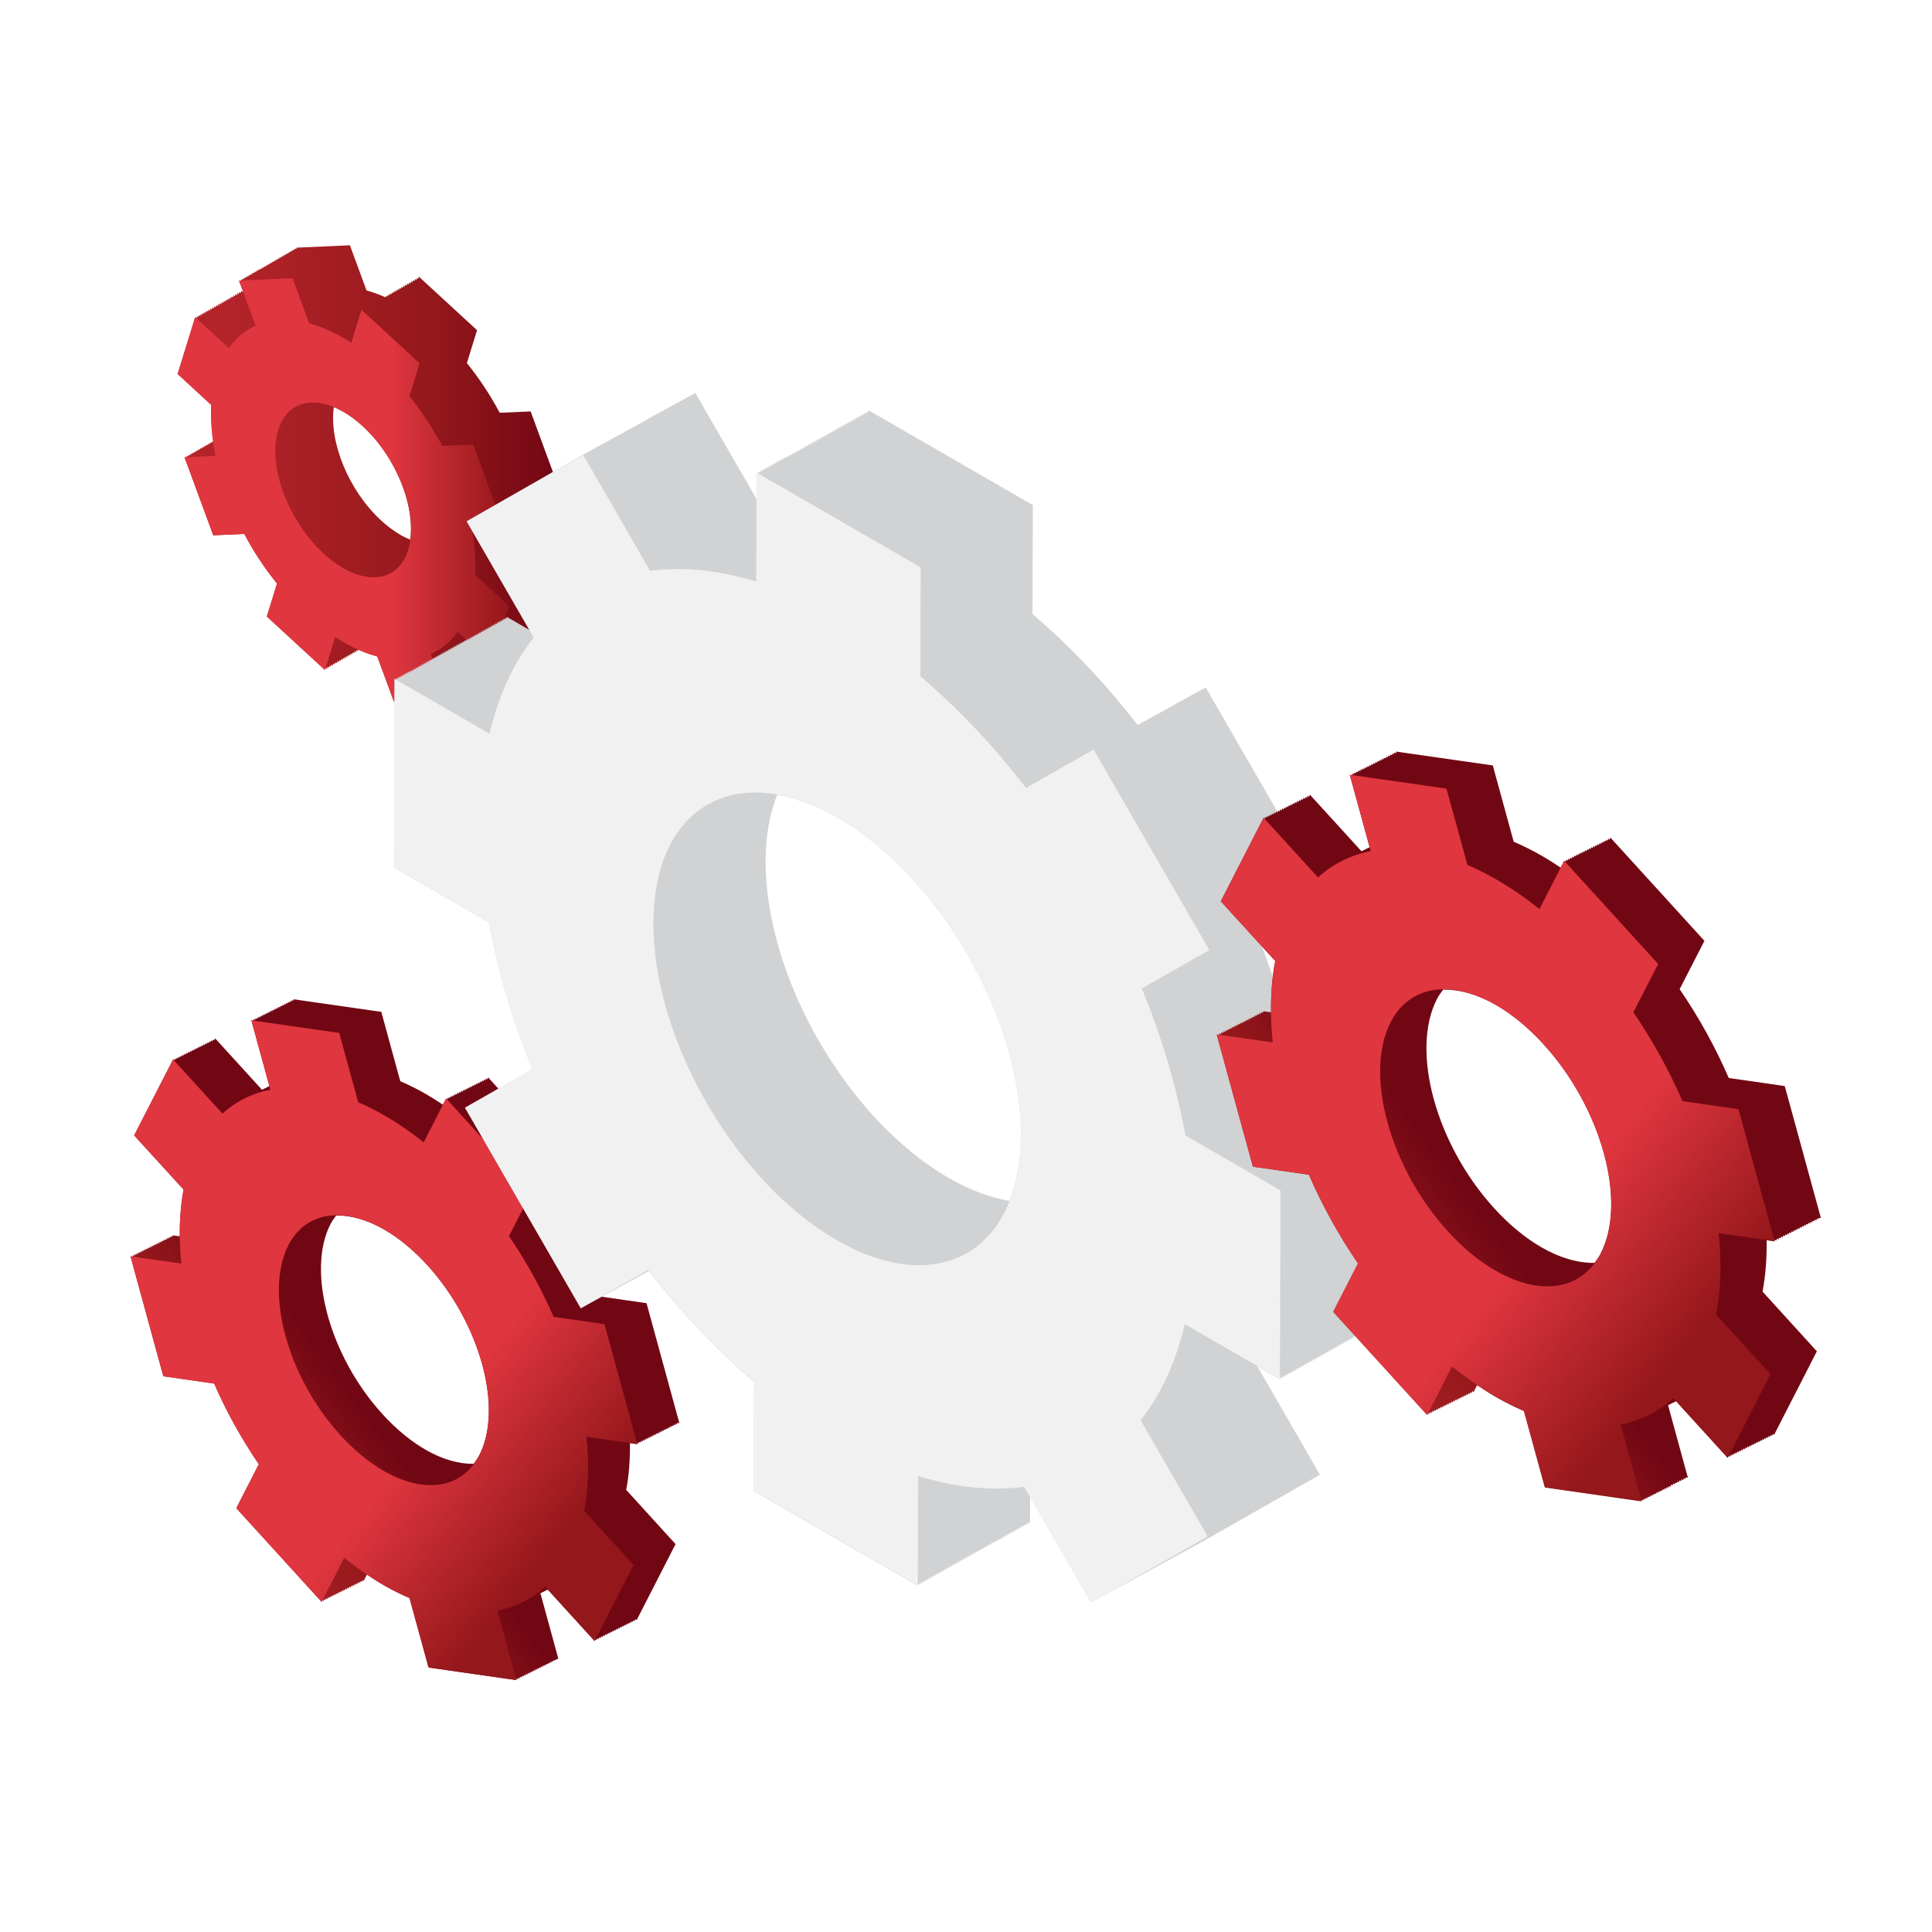
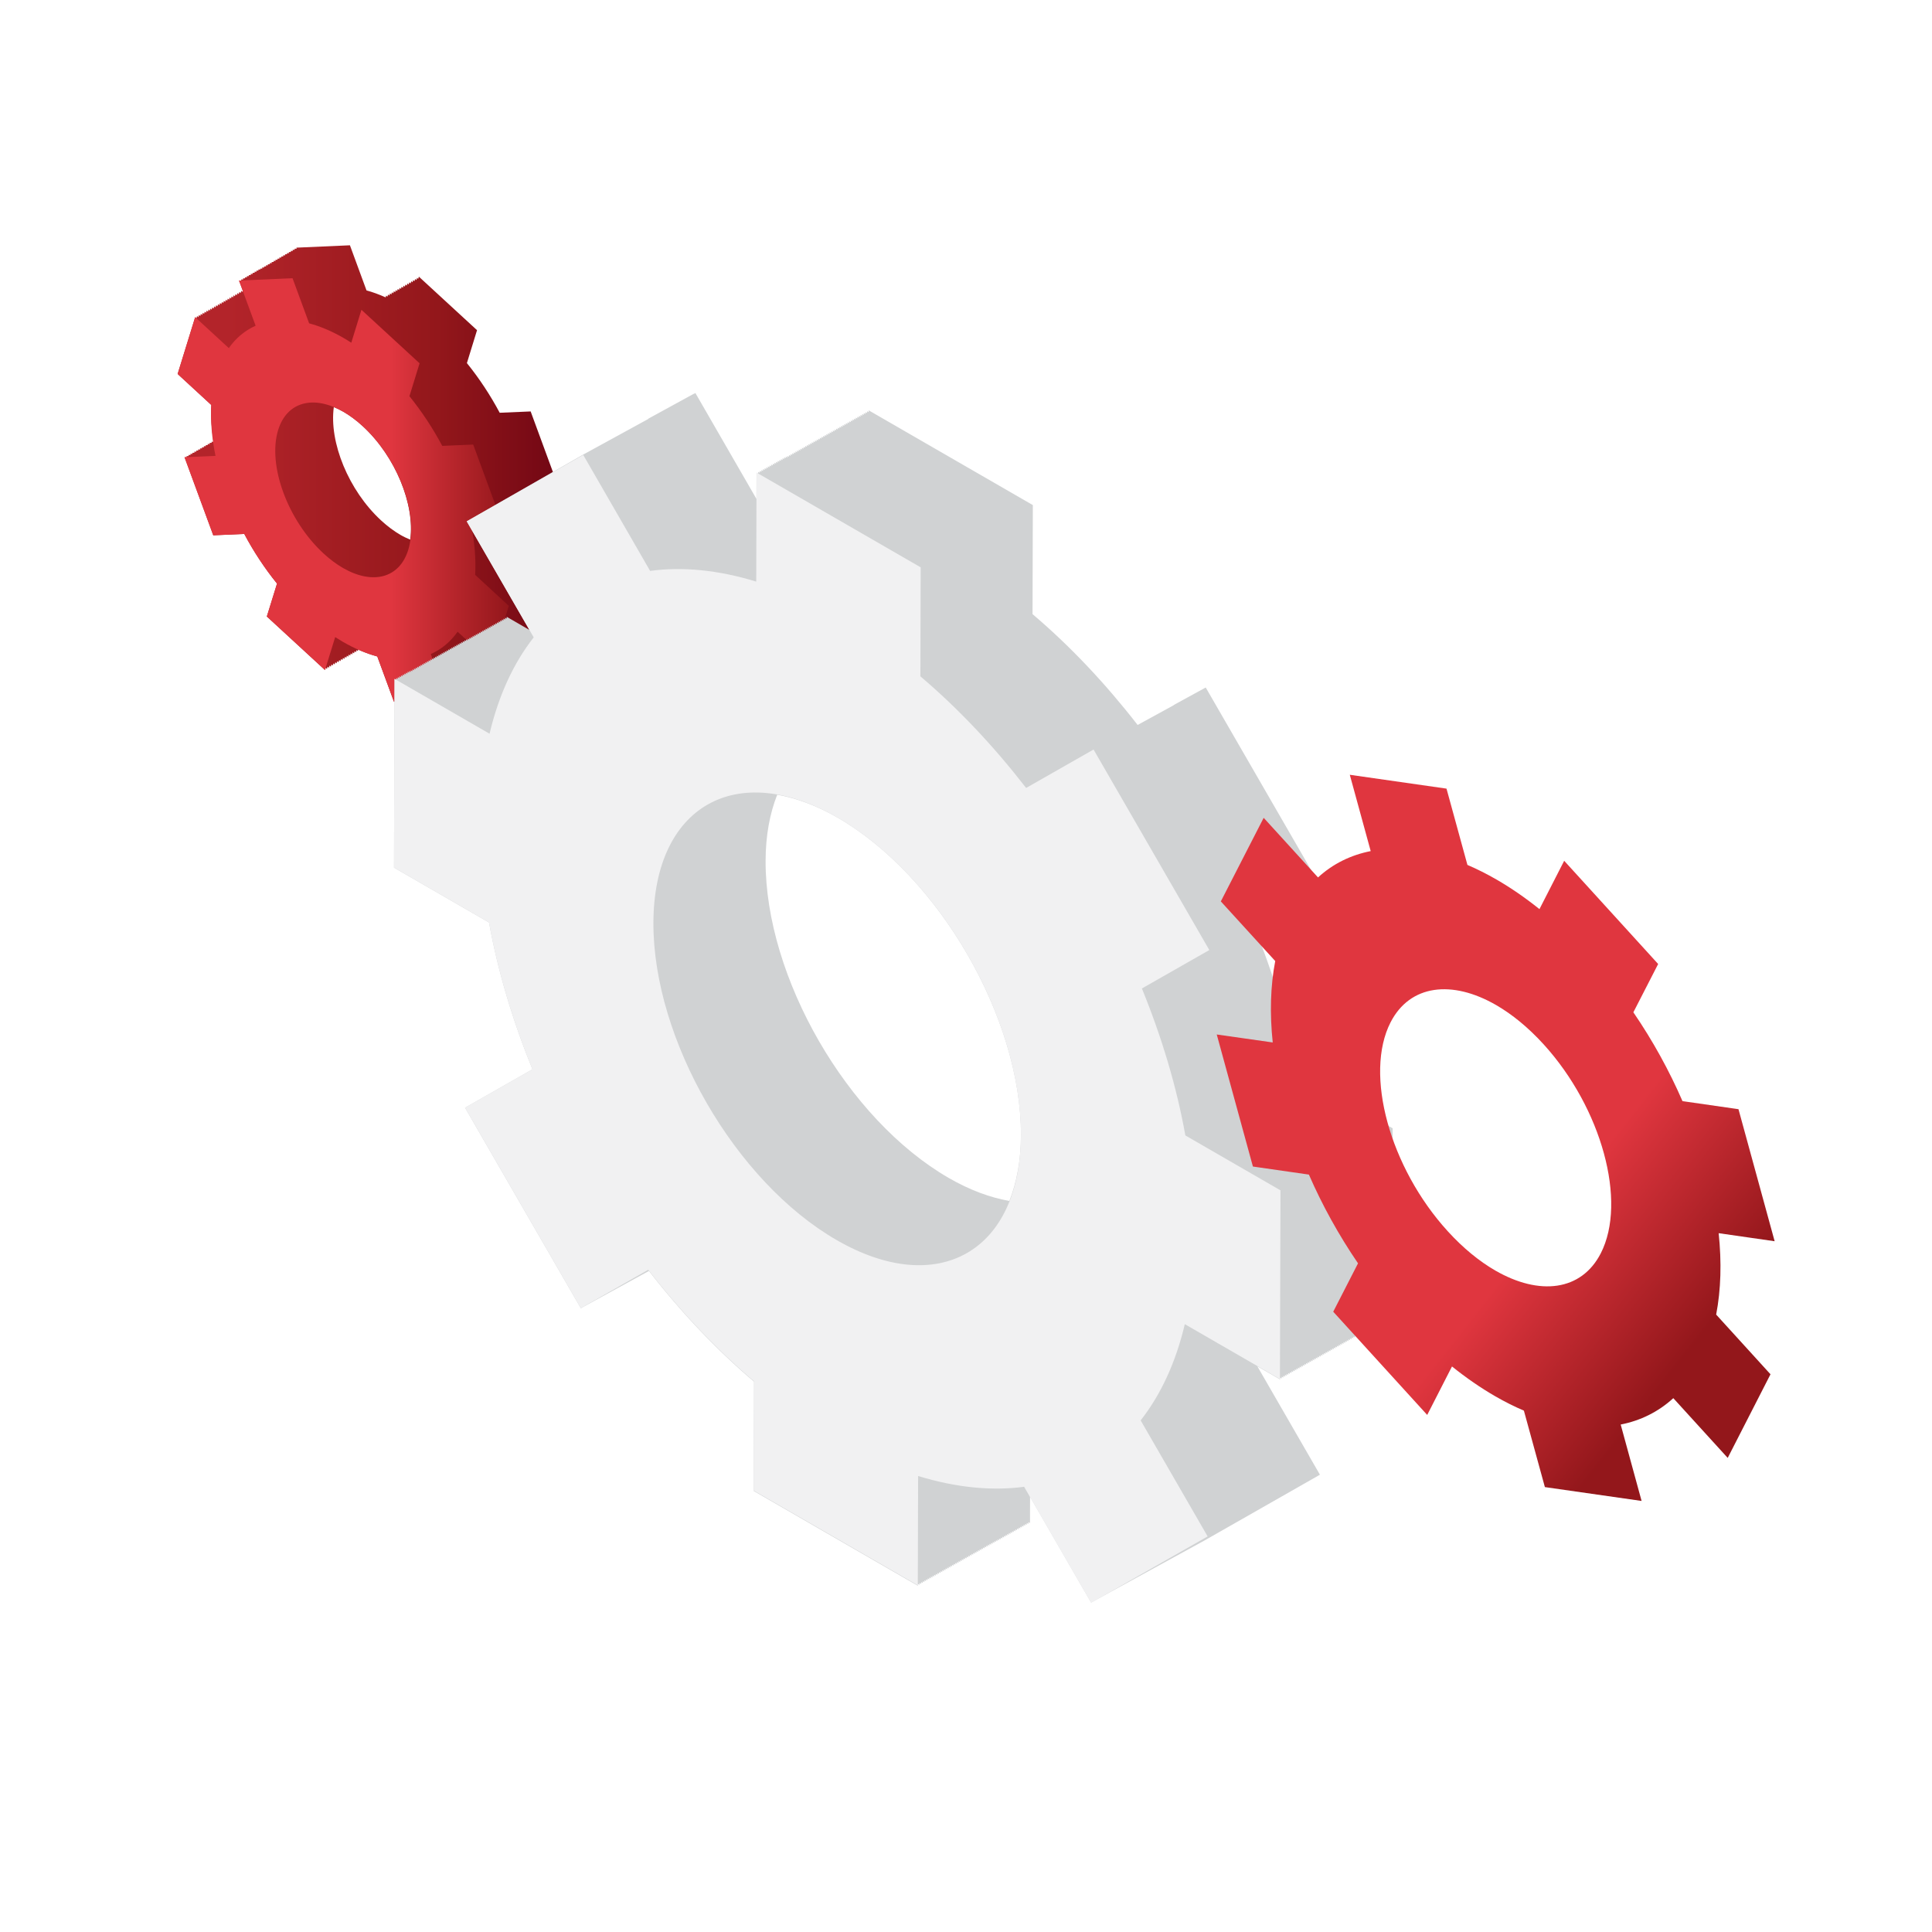
<svg xmlns="http://www.w3.org/2000/svg" version="1.1" id="Layer_2" width="180px" height="180px" x="0px" y="0px" viewBox="0 0 89 89" style="enable-background:new 0 0 89 89;" xml:space="preserve">
  <style type="text/css">
	.msp0{fill:url(#MSPID_1_);}
	.msp1{fill:url(#MSPID_2_);}
	.msp2{fill:url(#MSPID_3_);}
	.msp3{fill:url(#MSPID_4_);}
	.msp4{fill:#D0D2D3;}
	.msp5{fill:#F1F1F2;}
	.msp6{fill:url(#MSPID_5_);}
	.msp7{fill:url(#MSPID_6_);}
</style>
  <g>
    <linearGradient id="MSPID_1_" gradientUnits="userSpaceOnUse" x1="8.184" y1="21.807" x2="26.092" y2="21.807">
      <stop offset="0.126" style="stop-color:#B3242A" />
      <stop offset="0.669" style="stop-color:#93171B" />
      <stop offset="0.982" style="stop-color:#720714" />
    </linearGradient>
    <path class="msp0" d="M26.092,26.39l-1.55-1.428c0.03-0.539-0.018-1.111-0.1-1.695l0.093-0.004l-0.017-0.046l0.105-0.005   l-0.017-0.046l0.105-0.005l-0.017-0.046l0.105-0.005l-0.017-0.046l0.105-0.005l-0.017-0.046l0.105-0.005l-0.017-0.046l0.105-0.005   l-0.017-0.046l0.105-0.005l-0.017-0.046l0.105-0.005l-0.017-0.046l0.105-0.005l-0.017-0.046l0.105-0.005l-0.017-0.046l0.105-0.005   l-0.017-0.046l0.105-0.005l-0.017-0.046l0.105-0.005l-0.017-0.046l0.105-0.005l-1.322-3.595l-1.426,0.061   c-0.427-0.801-0.936-1.577-1.511-2.288l0.467-1.516l-2.679-2.466l-0.032,0.103L19.214,12.8l-0.032,0.103l-0.057-0.052l-0.032,0.103   l-0.057-0.052l-0.032,0.103l-0.057-0.052l-0.032,0.103l-0.057-0.052l-0.032,0.103l-0.057-0.052l-0.032,0.103l-0.057-0.052   l-0.032,0.103l-0.057-0.052l-0.032,0.103l-0.057-0.052l-0.032,0.103l-0.057-0.052l-0.032,0.103l-0.057-0.052l-0.032,0.103   l-0.057-0.052l-0.032,0.103l-0.057-0.052l-0.032,0.103l-0.057-0.052l-0.032,0.103l-0.057-0.052l-0.032,0.103l-0.057-0.052   l-0.032,0.103l-0.057-0.052l-0.025,0.082c-0.298-0.132-0.593-0.243-0.881-0.32l-0.764-2.079l-2.467,0.109l0.017,0.046l-0.105,0.005   l0.017,0.046l-0.105,0.005l0.017,0.046l-0.105,0.005l0.017,0.046l-0.105,0.005l0.017,0.046l-0.105,0.005l0.017,0.046l-0.105,0.005   l0.017,0.046l-0.105,0.005l0.017,0.046l-0.105,0.005l0.017,0.046l-0.105,0.005l0.017,0.046l-0.105,0.005l0.017,0.046l-0.105,0.005   l0.017,0.046l-0.105,0.005l0.017,0.046l-0.105,0.005l0.017,0.046l-0.105,0.005l0.017,0.046l-0.105,0.005l0.017,0.046l-0.105,0.005   l0.017,0.046l-0.105,0.005l0.017,0.046l-0.105,0.005l0.017,0.046l-0.105,0.005L12,12.413l-0.105,0.005l0.017,0.046l-0.105,0.005   l0.017,0.046l-0.105,0.005l0.017,0.046l-0.105,0.005l0.017,0.046l-0.105,0.005l0.017,0.046l-0.105,0.005l0.017,0.046l-0.105,0.005   l0.017,0.046l-0.105,0.005l0.017,0.046l-0.105,0.005l0.017,0.046l-0.105,0.005l0.017,0.046l-0.105,0.005l0.174,0.473l-0.014,0.047   l-0.057-0.052l-0.032,0.103l-0.057-0.052l-0.032,0.103l-0.057-0.052l-0.032,0.103l-0.057-0.052l-0.032,0.103l-0.057-0.052   l-0.032,0.103l-0.057-0.052l-0.032,0.103l-0.057-0.052l-0.032,0.103l-0.057-0.052l-0.032,0.103l-0.057-0.052l-0.032,0.103   l-0.057-0.052l-0.032,0.103l-0.057-0.052l-0.032,0.103l-0.057-0.052l-0.032,0.103l-0.057-0.052l-0.032,0.103l-0.057-0.052   l-0.032,0.103l-0.057-0.052l-0.032,0.103l-0.057-0.052l-0.032,0.103l-0.057-0.052l-0.032,0.103L9.61,14.254l-0.032,0.103   l-0.057-0.052L9.49,14.408l-0.057-0.052l-0.032,0.103l-0.057-0.052l-0.032,0.103l-0.057-0.052L9.225,14.56l-0.057-0.052   l-0.032,0.103L9.08,14.559l-0.032,0.103l-0.057-0.052l-0.808,2.618l1.55,1.428c-0.03,0.539,0.018,1.111,0.1,1.693l-0.095,0.004   l0.017,0.046L9.65,20.404l0.017,0.046l-0.105,0.005L9.579,20.5l-0.105,0.005l0.017,0.046l-0.105,0.005l0.017,0.046l-0.105,0.005   l0.017,0.046l-0.105,0.005l0.017,0.046L9.12,20.708l0.017,0.046l-0.105,0.005l0.017,0.046l-0.105,0.005l0.017,0.046L8.854,20.86   l0.017,0.046l-0.105,0.005l0.017,0.046l-0.105,0.005l0.017,0.046l-0.105,0.005l0.017,0.046l-0.105,0.005l1.324,3.596l1.428-0.063   c0.425,0.803,0.934,1.576,1.509,2.287L12.292,28.4l2.679,2.466l0.032-0.103l0.057,0.052l0.032-0.103l0.057,0.052l0.032-0.103   l0.057,0.052l0.032-0.103l0.057,0.052l0.032-0.103l0.057,0.052l0.032-0.103l0.057,0.052l0.032-0.103l0.057,0.052l0.032-0.103   l0.057,0.052l0.032-0.103l0.057,0.052l0.032-0.103l0.057,0.052l0.032-0.103l0.057,0.052l0.032-0.103l0.057,0.052l0.032-0.103   l0.057,0.052l0.032-0.103l0.057,0.052l0.032-0.103l0.057,0.052l0.032-0.103l0.057,0.052l0.032-0.103l0.057,0.052L16.5,29.92   c0.019,0.008,0.038,0.021,0.057,0.029l0.005,0.005l0.001-0.002c0.276,0.119,0.549,0.217,0.817,0.289l0.766,2.08l2.464-0.108   l-0.017-0.046l0.105-0.005l-0.017-0.046l0.105-0.005l-0.017-0.046l0.105-0.005l-0.017-0.046l0.105-0.005l-0.017-0.046l0.105-0.005   l-0.017-0.046l0.105-0.005l-0.017-0.046l0.105-0.005l-0.017-0.046l0.105-0.005l-0.017-0.046l0.105-0.005l-0.017-0.046l0.105-0.005   l-0.017-0.046l0.105-0.005l-0.017-0.046l0.105-0.005l-0.017-0.046l0.105-0.005l-0.017-0.046l0.105-0.005l-0.017-0.046l0.105-0.005   l-0.017-0.046l0.105-0.005l-0.017-0.046l0.105-0.005l-0.017-0.046l0.105-0.005l-0.017-0.046l0.105-0.005l-0.017-0.046l0.105-0.005   l-0.017-0.046l0.105-0.005l-0.017-0.046l0.105-0.005l-0.017-0.046l0.105-0.005L22.627,31l0.105-0.005l-0.017-0.046l0.105-0.005   l-0.017-0.046l0.105-0.005l-0.017-0.046l0.105-0.005l-0.017-0.046l0.105-0.005l-0.017-0.046l0.105-0.005l-0.017-0.046l0.105-0.005   l-0.173-0.469l0.015-0.049l0.057,0.052l0.032-0.103l0.057,0.052l0.032-0.103l0.057,0.052l0.032-0.103l0.057,0.052l0.032-0.103   l0.057,0.052l0.032-0.103l0.057,0.052l0.032-0.103l0.057,0.052l0.032-0.103l0.057,0.052l0.032-0.103l0.057,0.052l0.032-0.103   l0.057,0.052l0.032-0.103l0.057,0.052l0.032-0.103l0.057,0.052l0.032-0.103l0.057,0.052l0.032-0.103l0.057,0.052l0.032-0.103   l0.057,0.052l0.032-0.103l0.057,0.052l0.032-0.103l0.057,0.052l0.032-0.103l0.057,0.052l0.032-0.103l0.057,0.052l0.032-0.103   l0.057,0.052l0.032-0.103l0.057,0.052l0.032-0.103l0.057,0.052l0.032-0.103l0.057,0.052l0.032-0.103l0.057,0.052l0.032-0.103   l0.057,0.052L26.092,26.39z M18.896,24.858c-0.146-0.06-0.294-0.128-0.444-0.215c-0.295-0.171-0.596-0.392-0.893-0.666   c-1.506-1.386-2.403-3.61-2.181-5.222c0.146,0.06,0.293,0.128,0.442,0.214c0.296,0.171,0.596,0.393,0.894,0.667   C18.219,21.022,19.118,23.247,18.896,24.858z" />
    <linearGradient id="MSPID_2_" gradientUnits="userSpaceOnUse" x1="8.184" y1="22.568" x2="23.439" y2="22.568">
      <stop offset="0.644" style="stop-color:#E0363F" />
      <stop offset="1" style="stop-color:#93171B" />
    </linearGradient>
    <path class="msp1" d="M15.8,26.165c-0.295-0.171-0.596-0.392-0.893-0.666c-1.655-1.524-2.591-4.07-2.094-5.69   c0.41-1.326,1.658-1.618,3.006-0.84c0.296,0.171,0.596,0.393,0.894,0.667c1.655,1.524,2.593,4.074,2.094,5.692   C18.398,26.655,17.149,26.943,15.8,26.165 M16.65,14.271l-0.467,1.516c-0.122-0.079-0.244-0.153-0.365-0.223   c-0.538-0.311-1.068-0.533-1.578-0.669l-0.764-2.079l-2.467,0.109l0.766,2.08c-0.483,0.215-0.904,0.559-1.235,1.03l-1.55-1.426   l-0.808,2.618l1.55,1.428c-0.041,0.739,0.028,1.533,0.195,2.345l-1.428,0.063l1.324,3.596l1.428-0.063   c0.425,0.803,0.934,1.576,1.509,2.287L12.292,28.4l2.679,2.466l0.469-1.517c0.12,0.077,0.239,0.15,0.358,0.219   c0.54,0.312,1.071,0.536,1.583,0.672l0.766,2.08l2.464-0.108l-0.766-2.083c0.485-0.214,0.904-0.557,1.235-1.028l1.552,1.427   l0.808-2.618l-1.55-1.428c0.041-0.739-0.028-1.533-0.195-2.347l1.426-0.061l-1.322-3.595l-1.426,0.061   c-0.427-0.801-0.936-1.577-1.511-2.288l0.467-1.516L16.65,14.271" />
  </g>
  <g>
    <linearGradient id="MSPID_3_" gradientUnits="userSpaceOnUse" x1="6.55" y1="70.673" x2="16.037" y2="63.652">
      <stop offset="0.126" style="stop-color:#B3242A" />
      <stop offset="0.669" style="stop-color:#93171B" />
      <stop offset="0.982" style="stop-color:#720714" />
    </linearGradient>
-     <path class="msp2" d="M31.192,65.543l0.104,0.015l-1.513-5.526l-2.343-0.337c-0.553-1.274-1.242-2.528-2.056-3.718l1.038-2.022   l-3.933-4.32l-0.046,0.09L22.4,49.679l-0.046,0.09l-0.042-0.046l-0.046,0.09l-0.042-0.046l-0.046,0.09l-0.042-0.046l-0.046,0.09   l-0.042-0.046l-0.046,0.09l-0.042-0.046l-0.046,0.09l-0.042-0.046l-0.046,0.09l-0.042-0.046l-0.046,0.09l-0.042-0.046l-0.046,0.09   l-0.042-0.046l-0.046,0.09l-0.042-0.046l-0.046,0.09l-0.042-0.046l-0.046,0.09l-0.042-0.046l-0.046,0.09l-0.042-0.046l-0.046,0.09   l-0.042-0.046l-0.046,0.09l-0.042-0.046l-0.046,0.09l-0.042-0.046l-0.046,0.09l-0.042-0.046l-0.046,0.09l-0.042-0.046l-0.046,0.09   l-0.042-0.046l-0.046,0.09l-0.042-0.046l-0.046,0.09l-0.042-0.046l-0.148,0.289c-0.247-0.165-0.495-0.326-0.741-0.469   c-0.411-0.237-0.819-0.442-1.223-0.615l-0.875-3.195l-4.047-0.58l0.016,0.059l-0.104-0.015l0.016,0.059l-0.104-0.015l0.016,0.059   l-0.104-0.015l0.016,0.059l-0.104-0.015l0.016,0.059l-0.104-0.015l0.016,0.059l-0.104-0.015l0.016,0.059L12.9,46.343l0.016,0.059   l-0.104-0.015l0.016,0.059l-0.104-0.015l0.016,0.059l-0.104-0.015l0.016,0.059l-0.104-0.015l0.016,0.059l-0.104-0.015l0.016,0.059   l-0.104-0.015l0.016,0.059l-0.104-0.015l0.016,0.059l-0.104-0.015l0.016,0.059l-0.104-0.015l0.016,0.059l-0.104-0.015l0.016,0.059   l-0.104-0.015l0.016,0.059l-0.104-0.015l0.016,0.059l-0.104-0.015l0.016,0.059l-0.104-0.015l0.016,0.059l-0.104-0.015l0.829,3.027   c-0.011,0.006-0.021,0.013-0.032,0.019c-0.029,0.014-0.059,0.029-0.088,0.044c-0.03,0.014-0.059,0.029-0.088,0.044   c-0.03,0.014-0.059,0.029-0.088,0.044c-0.015,0.007-0.031,0.012-0.046,0.019l-2.154-2.364l-0.046,0.09l-0.042-0.046l-0.046,0.09   l-0.042-0.046l-0.046,0.09l-0.042-0.046l-0.046,0.09L9.56,48.013l-0.046,0.09l-0.042-0.046l-0.046,0.09l-0.042-0.046l-0.046,0.09   l-0.042-0.046l-0.046,0.09l-0.042-0.046l-0.046,0.09l-0.042-0.046l-0.046,0.09l-0.042-0.046l-0.046,0.09l-0.042-0.046l-0.046,0.09   l-0.042-0.046l-0.046,0.09l-0.042-0.046l-0.046,0.09l-0.042-0.046l-0.046,0.09l-0.042-0.046l-0.046,0.09l-0.042-0.046l-0.046,0.09   l-0.042-0.046l-0.046,0.09l-0.042-0.046l-0.046,0.09l-0.042-0.046l-0.046,0.09L8.15,48.717l-0.046,0.09l-0.042-0.046l-0.046,0.09   l-0.042-0.046l-1.794,3.498L8.458,54.8c-0.13,0.676-0.182,1.4-0.173,2.153l-0.337-0.048l0.016,0.059L7.86,56.949l0.016,0.059   l-0.104-0.015l0.016,0.059l-0.104-0.015L7.7,57.096l-0.104-0.015l0.016,0.059l-0.104-0.015l0.016,0.059L7.42,57.169l0.016,0.059   l-0.104-0.015l0.016,0.059l-0.104-0.015l0.016,0.059l-0.104-0.015l0.016,0.059l-0.104-0.015l0.016,0.059l-0.104-0.015l0.016,0.059   l-0.104-0.015l0.016,0.059l-0.104-0.015l0.016,0.059l-0.104-0.015l0.016,0.059l-0.104-0.015l0.016,0.059l-0.104-0.015l0.016,0.059   l-0.104-0.015l0.016,0.059l-0.104-0.015l0.016,0.059l-0.104-0.015L6.291,57.8l-0.104-0.015l0.016,0.059l-0.104-0.015l0.016,0.059   l-0.104-0.015L7.524,63.4l2.343,0.337c0.553,1.27,1.245,2.526,2.056,3.714l-1.038,2.025l3.933,4.32l0.046-0.09l0.042,0.046   l0.046-0.09l0.042,0.046l0.046-0.09l0.042,0.046l0.046-0.09l0.042,0.046l0.046-0.09l0.042,0.046l0.046-0.09l0.042,0.046l0.046-0.09   l0.042,0.046l0.046-0.09l0.042,0.046l0.046-0.09l0.042,0.046l0.046-0.09l0.042,0.046l0.046-0.09l0.042,0.046l0.046-0.09   l0.042,0.046l0.046-0.09l0.042,0.046l0.046-0.09l0.042,0.046l0.046-0.09l0.042,0.046l0.046-0.09l0.042,0.046l0.046-0.09   l0.042,0.046l0.046-0.09l0.042,0.046l0.046-0.09l0.042,0.046l0.046-0.09l0.042,0.046l0.046-0.09l0.042,0.046l0.046-0.09   l0.042,0.046l0.15-0.294c0.251,0.168,0.502,0.332,0.752,0.476c0.405,0.234,0.808,0.436,1.207,0.606l0.878,3.2l4.047,0.58   l-0.016-0.059l0.104,0.015l-0.016-0.059l0.104,0.015l-0.016-0.059l0.104,0.015l-0.016-0.059l0.104,0.015l-0.016-0.059l0.104,0.015   l-0.016-0.059l0.104,0.015l-0.016-0.059l0.104,0.015l-0.016-0.059l0.104,0.015l-0.016-0.059l0.104,0.015l-0.016-0.059l0.104,0.015   l-0.016-0.059l0.104,0.015l-0.016-0.059l0.104,0.015l-0.016-0.059l0.104,0.015l-0.016-0.059l0.104,0.015l-0.016-0.059l0.104,0.015   l-0.016-0.059l0.104,0.015l-0.016-0.059l0.104,0.015l-0.016-0.059l0.104,0.015l-0.016-0.059l0.104,0.015l-0.016-0.059l0.104,0.015   l-0.016-0.059l0.104,0.015l-0.016-0.059l0.104,0.015l-0.829-3.032c0.01-0.005,0.019-0.012,0.029-0.017   c0.029-0.014,0.058-0.029,0.088-0.044c0.03-0.014,0.059-0.029,0.088-0.044c0.03-0.014,0.059-0.029,0.088-0.044   c0.015-0.007,0.032-0.012,0.047-0.02l2.156,2.368l0.046-0.09l0.042,0.046l0.046-0.09l0.042,0.046l0.046-0.09l0.042,0.046   l0.046-0.09l0.042,0.046l0.046-0.09l0.042,0.046l0.046-0.09l0.042,0.046l0.046-0.09l0.042,0.046l0.046-0.09l0.042,0.046l0.046-0.09   l0.042,0.046l0.046-0.09l0.042,0.046l0.046-0.09l0.042,0.046l0.046-0.09l0.042,0.046l0.046-0.09l0.042,0.046l0.046-0.09   l0.042,0.046l0.046-0.09l0.042,0.046l0.046-0.09l0.042,0.046l0.046-0.09l0.042,0.046l0.046-0.09l0.042,0.046l0.046-0.09   l0.042,0.046l0.046-0.09l0.042,0.046l0.046-0.09l0.042,0.046l0.046-0.09l0.042,0.046l1.791-3.5l-2.274-2.499   c0.13-0.673,0.182-1.397,0.173-2.15l0.337,0.048l-0.016-0.059l0.104,0.015l-0.016-0.059l0.104,0.015l-0.016-0.059l0.104,0.015   l-0.016-0.059l0.104,0.015l-0.016-0.059l0.104,0.015l-0.016-0.059l0.104,0.015l-0.016-0.059l0.104,0.015l-0.016-0.059l0.104,0.015   l-0.016-0.059l0.104,0.015l-0.016-0.059l0.104,0.015l-0.016-0.059l0.104,0.015l-0.016-0.059l0.104,0.015l-0.016-0.059l0.104,0.015   l-0.016-0.059l0.104,0.015l-0.016-0.059l0.104,0.015l-0.016-0.059l0.104,0.015l-0.016-0.059l0.104,0.015L30.84,65.72l0.104,0.015   l-0.016-0.059l0.104,0.015l-0.016-0.059l0.104,0.015l-0.016-0.059l0.104,0.015L31.192,65.543z M19.605,66.784   c-0.667-0.385-1.344-0.935-1.99-1.645c-2.428-2.663-3.499-6.579-2.395-8.739c0.078-0.151,0.171-0.278,0.265-0.405   c0.684-0.01,1.442,0.199,2.218,0.648c0.665,0.384,1.34,0.933,1.985,1.641c2.431,2.669,3.502,6.584,2.395,8.747   c-0.077,0.15-0.17,0.276-0.263,0.402C21.137,67.441,20.381,67.232,19.605,66.784z" />
    <linearGradient id="MSPID_4_" gradientUnits="userSpaceOnUse" x1="9.187" y1="55.511" x2="27.024" y2="69.553">
      <stop offset="0.644" style="stop-color:#E0363F" />
      <stop offset="1" style="stop-color:#93171B" />
    </linearGradient>
-     <path class="msp3" d="M17.667,67.753c-0.667-0.385-1.344-0.935-1.99-1.645c-2.428-2.663-3.499-6.579-2.395-8.739   c0.814-1.589,2.578-1.789,4.421-0.726c0.665,0.384,1.34,0.933,1.985,1.641c2.431,2.669,3.502,6.584,2.395,8.747   C21.27,68.618,19.508,68.816,17.667,67.753 M15.626,47.583l-4.047-0.58l0.875,3.195c-0.831,0.164-1.578,0.528-2.205,1.102   l-2.274-2.495l-1.794,3.498L8.458,54.8c-0.201,1.044-0.233,2.197-0.104,3.407l-2.343-0.333L7.524,63.4l2.343,0.337   c0.553,1.27,1.245,2.526,2.056,3.714l-1.038,2.025l3.933,4.32l1.038-2.029c0.599,0.482,1.203,0.897,1.802,1.243   c0.405,0.234,0.808,0.436,1.207,0.606l0.878,3.2l4.047,0.58l-0.875-3.198c0.828-0.162,1.575-0.53,2.202-1.104l2.277,2.5l1.791-3.5   l-2.274-2.499c0.201-1.041,0.233-2.194,0.104-3.407l2.343,0.337l-1.513-5.526l-2.343-0.337c-0.553-1.274-1.242-2.528-2.056-3.718   l1.038-2.022l-3.933-4.32l-1.035,2.024c-0.596-0.479-1.196-0.891-1.792-1.234c-0.411-0.237-0.819-0.442-1.223-0.615L15.626,47.583" />
  </g>
  <g>
    <path class="msp4" d="M64.154,51.977l-4.382-2.53c-0.401-2.244-1.089-4.533-2.002-6.77l3.106-1.77l-5.333-9.237l-0.074,0.042   l-0.001-0.001l-0.074,0.042l-0.001-0.001l-0.074,0.042l-0.001-0.001l-0.074,0.042l-0.001-0.001l-0.074,0.042l-0.001-0.001   l-0.074,0.042l-0.001-0.001l-0.074,0.042l-0.001-0.001l-0.074,0.042l-0.001-0.001l-0.074,0.042l-0.001-0.001l-0.074,0.042   l-0.001-0.001l-0.074,0.042l-0.001-0.001l-0.074,0.042l-0.001-0.001l-0.074,0.042l-0.001-0.001l-0.074,0.042l-0.001-0.001   l-0.074,0.042l-0.001-0.001l-0.074,0.042l-0.001-0.001l-0.074,0.042l-0.001-0.001l-0.074,0.042l-0.001-0.001l-0.074,0.042   l-0.001-0.001L54.045,32.5l-0.001-0.001l-0.074,0.042L53.97,32.54l-0.074,0.042l-0.001-0.001l-0.074,0.042l-0.001-0.001   l-0.074,0.042l-0.001-0.001l-0.074,0.042l-0.001-0.001l-0.074,0.042l-0.001-0.001l-0.074,0.042l-0.001-0.001l-0.074,0.042   l-0.001-0.001l-0.074,0.042l-0.001-0.001l-0.074,0.042l-0.001-0.001l-0.074,0.042l-0.001-0.001l-0.074,0.042l-0.001-0.001   l-0.074,0.042l-0.001-0.001l-0.074,0.042l-0.001-0.001l-0.074,0.042l-0.001-0.001l-0.074,0.042l-0.001-0.001l-0.074,0.042   l-0.001-0.001l-0.074,0.042l-0.001-0.001l-0.074,0.042l-0.001-0.001l-0.074,0.042l-0.001-0.001l-0.074,0.042l-0.001-0.001   l-0.064,0.036c-1.474-1.898-3.1-3.629-4.842-5.106l0.014-5.023l-7.561-4.365l0,0.085l-0.075-0.043l0,0.085l-0.075-0.043l0,0.085   l-0.075-0.043l0,0.085l-0.075-0.043l0,0.085l-0.075-0.043l0,0.085l-0.075-0.043l0,0.085l-0.075-0.043l0,0.085l-0.075-0.043l0,0.085   l-0.075-0.043l0,0.085l-0.075-0.043l0,0.085l-0.075-0.043l0,0.085l-0.075-0.043l0,0.085l-0.075-0.043l0,0.085l-0.075-0.043l0,0.085   l-0.075-0.043l0,0.085l-0.075-0.043l0,0.085l-0.075-0.043l0,0.085l-0.075-0.043l0,0.085l-0.075-0.043l0,0.085l-0.075-0.043l0,0.085   l-0.075-0.043l0,0.085l-0.075-0.043l0,0.085l-0.075-0.043l0,0.085l-0.075-0.043l0,0.085l-0.075-0.043l0,0.085l-0.075-0.043l0,0.085   l-0.075-0.043l0,0.085l-0.075-0.043l0,0.085l-0.075-0.043l0,0.085l-0.075-0.043l0,0.085l-0.075-0.043l0,0.085l-0.075-0.043l0,0.085   l-0.075-0.043l0,0.085l-0.075-0.043l0,0.085l-0.075-0.043l0,0.085l-0.075-0.043l0,0.085l-0.075-0.043l0,0.085l-0.075-0.043l0,0.085   l-0.075-0.043l0,0.085l-0.075-0.043l0,0.085l-0.075-0.043l0,0.085l-0.075-0.043l0,0.085l-0.075-0.043l0,0.085l-0.075-0.043l0,0.085   l-0.075-0.043l0,0.085l-0.075-0.043l0,0.085l-0.075-0.043l0,0.085l-0.075-0.043l0,0.085l-0.075-0.043l0,0.085l-0.075-0.043l0,0.085   L36.2,21.024l0,0.085l-0.075-0.043l0,0.085l-0.075-0.043l0,0.085l-0.075-0.043l0,0.085L35.9,21.189l0,0.085l-0.075-0.043l0,0.085   l-0.075-0.043l0,0.085l-0.075-0.043l0,0.085l-0.075-0.043l0,0.085l-0.075-0.043l0,0.085l-0.075-0.043l0,0.085l-0.075-0.043l0,0.085   l-0.075-0.043l0,0.085l-0.075-0.043l0,0.085l-0.075-0.043l0,0.085l-0.075-0.043l0,0.085l-0.075-0.043l0,0.085l-0.075-0.043l0,0.085   l-0.075-0.043l-0.003,1.207l-2.813-4.878l-0.074,0.042L31.96,18.14l-0.074,0.042l-0.001-0.001l-0.074,0.042l-0.001-0.001   l-0.074,0.042l-0.001-0.001l-0.074,0.042l-0.001-0.001l-0.074,0.042l-0.001-0.001l-0.074,0.042l-0.001-0.001l-0.074,0.042   l-0.001-0.001l-0.074,0.042l-0.001-0.001l-0.074,0.042l-0.001-0.001l-0.074,0.042l-0.001-0.001l-0.074,0.042l-0.001-0.001   l-0.074,0.042l-0.001-0.001l-0.074,0.042l-0.001-0.001l-0.074,0.042l-0.001-0.001l-0.074,0.042l-0.001-0.001l-0.074,0.042   l-0.001-0.001l-0.074,0.042l-0.001-0.001l-0.074,0.042l-0.001-0.001l-0.074,0.042l-0.001-0.001l-0.074,0.042l-0.001-0.001   l-0.074,0.042l-0.001-0.001l-0.074,0.042l-0.001-0.001l-0.074,0.042l-0.001-0.001l-0.074,0.042l-0.001-0.001l-0.074,0.042   l-0.001-0.001l-0.074,0.042l-0.001-0.001l-0.074,0.042l-0.001-0.001l-0.074,0.042L29.863,19.3l-0.074,0.042l-0.001-0.001   l-0.074,0.042l-0.001-0.001l-0.074,0.042l-0.001-0.001l-0.074,0.042l-0.001-0.001l-0.074,0.042l-0.001-0.001l-0.074,0.042   l-0.001-0.001l-0.074,0.042l-0.001-0.001l-0.074,0.042l-0.001-0.001l-0.074,0.042l-0.001-0.001l-0.074,0.042l-0.001-0.001   l-0.074,0.042l-0.001-0.001l-0.074,0.042l-0.001-0.001l-0.074,0.042l-0.001-0.001l-0.074,0.042l-0.001-0.001l-0.074,0.042   l-0.001-0.001l-0.074,0.042l-0.001-0.001l-0.074,0.042l-0.001-0.001l-0.074,0.042l-0.001-0.001l-0.074,0.042l-0.001-0.001   l-0.074,0.042l-0.001-0.001l-0.074,0.042l-0.001-0.001l-0.074,0.042l-0.001-0.001l-0.074,0.042l-0.001-0.001l-0.074,0.042   l-0.001-0.001l-0.074,0.042l-0.001-0.001l-0.074,0.042l-0.001-0.001l-0.074,0.042l-0.001-0.001l-0.074,0.042l-0.001-0.001   l-0.074,0.042l-0.001-0.001l-0.074,0.042l-0.001-0.001l-0.074,0.042l-0.001-0.001l-0.074,0.042l-0.001-0.001l-0.074,0.042   l-0.001-0.001l-0.074,0.042l-0.001-0.001l-0.074,0.042l-0.001-0.001l-0.074,0.042l-0.001-0.001l-0.074,0.042l-0.001-0.001   l-0.074,0.042l-0.001-0.001l-0.074,0.042l-0.001-0.001l-0.074,0.042l-0.001-0.001L21.5,24.016l2.888,5.002l-1.046-0.604l0,0.085   l-0.075-0.043l0,0.085l-0.075-0.043l0,0.085l-0.075-0.043l0,0.085l-0.075-0.043l0,0.085l-0.075-0.043l0,0.085l-0.075-0.043l0,0.085   l-0.075-0.043l0,0.085l-0.075-0.043l0,0.085l-0.075-0.043l0,0.085l-0.075-0.043l0,0.085l-0.075-0.043l0,0.085l-0.075-0.043l0,0.085   l-0.075-0.043l0,0.085l-0.075-0.043l0,0.085l-0.075-0.043l0,0.085l-0.075-0.043l0,0.085l-0.075-0.043l0,0.085l-0.075-0.043l0,0.085   l-0.075-0.043l0,0.085l-0.075-0.043l0,0.085l-0.075-0.043l0,0.085l-0.075-0.043l0,0.085l-0.075-0.043l0,0.085l-0.075-0.043l0,0.085   L21.47,29.45l0,0.085l-0.075-0.043l0,0.085l-0.075-0.043l0,0.085l-0.075-0.043l0,0.085l-0.075-0.043l0,0.085l-0.075-0.043l0,0.085   l-0.075-0.043l0,0.085l-0.075-0.043l0,0.085l-0.075-0.043l0,0.085l-0.075-0.043l0,0.085l-0.075-0.043l0,0.085l-0.075-0.043l0,0.085   l-0.075-0.043l0,0.085l-0.075-0.043l0,0.085l-0.075-0.043l0,0.085l-0.075-0.043l0,0.085l-0.075-0.043l0,0.085l-0.075-0.043l0,0.085   l-0.075-0.043l0,0.085l-0.075-0.043l0,0.085l-0.075-0.043l0,0.085l-0.075-0.043l0,0.085l-0.075-0.043l0,0.085l-0.075-0.043l0,0.085   l-0.075-0.043l0,0.085l-0.075-0.043l0,0.085l-0.075-0.043l0,0.085l-0.075-0.043l0,0.085l-0.075-0.043l0,0.085l-0.075-0.043l0,0.085   l-0.075-0.043l0,0.085l-0.075-0.043l0,0.085l-0.075-0.043l0,0.085l-0.075-0.043l0,0.085l-0.075-0.043l0,0.085L18.849,30.9l0,0.085   l-0.075-0.043l0,0.085l-0.075-0.043l0,0.085l-0.075-0.043l0,0.085l-0.075-0.043l0,0.085l-0.075-0.043l0,0.085L18.4,31.149l0,0.085   l-0.075-0.043l0,0.085l-0.075-0.043l0,0.085l-0.075-0.043l-0.025,8.694l4.377,2.527c0.407,2.247,1.089,4.527,2.002,6.763   l-3.106,1.77l5.333,9.237l0.074-0.042l0.001,0.001l0.074-0.042l0.001,0.001l0.074-0.042l0.001,0.001l0.074-0.042l0.001,0.001   l0.074-0.042l0.001,0.001l0.074-0.042l0.001,0.001l0.074-0.042l0.001,0.001l0.074-0.042l0.001,0.001l0.074-0.042l0.001,0.001   l0.074-0.042l0.001,0.001l0.074-0.042l0.001,0.001l0.074-0.042l0.001,0.001l0.074-0.042l0.001,0.001l0.074-0.042l0.001,0.001   l0.074-0.042l0.001,0.001l0.074-0.042l0.001,0.001l0.074-0.042l0.001,0.001l0.074-0.042l0.001,0.001l0.074-0.042l0.001,0.001   l0.074-0.042l0.001,0.001l0.074-0.042l0.001,0.001l0.074-0.042l0.001,0.001l0.074-0.042l0.001,0.001l0.074-0.042l0.001,0.001   l0.074-0.042l0.001,0.001l0.074-0.042l0.001,0.001l0.074-0.042l0.001,0.001l0.074-0.042l0.001,0.001l0.074-0.042l0.001,0.001   l0.074-0.042l0.001,0.001l0.074-0.042l0.001,0.001l0.074-0.042l0.001,0.001l0.074-0.042l0.001,0.001l0.074-0.042l0.001,0.001   l0.074-0.042l0.001,0.001l0.074-0.042l0.001,0.001l0.074-0.042l0.001,0.001l0.074-0.042l0.001,0.001l0.074-0.042l0.001,0.001   l0.074-0.042l0.001,0.001l0.074-0.042l0.001,0.001l0.064-0.036c1.474,1.898,3.106,3.626,4.842,5.1l-0.014,5.036l7.561,4.365   l0-0.085l0.075,0.043l0-0.085l0.075,0.043l0-0.085l0.075,0.043l0-0.085l0.075,0.043l0-0.085l0.075,0.043l0-0.085l0.075,0.043   l0-0.085l0.075,0.043l0-0.085l0.075,0.043l0-0.085l0.075,0.043l0-0.085l0.075,0.043l0-0.085l0.075,0.043l0-0.085l0.075,0.043   l0-0.085l0.075,0.043l0-0.085l0.075,0.043l0-0.085l0.075,0.043l0-0.085l0.075,0.043l0-0.085l0.075,0.043l0-0.085l0.075,0.043   l0-0.085l0.075,0.043l0-0.085l0.075,0.043l0-0.085l0.075,0.043l0-0.085l0.075,0.043l0-0.085l0.075,0.043l0-0.085l0.075,0.043   l0-0.085l0.075,0.043l0-0.085l0.075,0.043l0-0.085l0.075,0.043l0-0.085l0.075,0.043l0-0.085l0.075,0.043l0-0.085l0.075,0.043   l0-0.085l0.075,0.043l0-0.085l0.075,0.043l0-0.085l0.075,0.043l0-0.085l0.075,0.043l0-0.085l0.075,0.043l0-0.085l0.075,0.043   l0-0.085l0.075,0.043l0-0.085l0.075,0.043l0-0.085l0.075,0.043l0-0.085l0.075,0.043l0-0.085l0.075,0.043l0-0.085l0.075,0.043   l0-0.085l0.075,0.043l0-0.085l0.075,0.043l0-0.085l0.075,0.043l0-0.085l0.075,0.043l0-0.085l0.075,0.043l0-0.085l0.075,0.043   l0-0.085L45.949,71l0-0.085l0.075,0.043l0-0.085l0.075,0.043l0-0.085l0.075,0.043l0-0.085l0.075,0.043l0-0.085l0.075,0.043l0-0.085   l0.075,0.043l0-0.085l0.075,0.043l0-0.085l0.075,0.043l0-0.085l0.075,0.043l0-0.085l0.075,0.043l0-0.085l0.075,0.043l0-0.085   l0.075,0.043l0-0.085l0.075,0.043l0-0.085l0.075,0.043l0-0.085l0.075,0.043l0-0.085l0.075,0.043l0-0.085l0.075,0.043l0-0.085   l0.075,0.043l0-0.085l0.075,0.043l0-0.085l0.075,0.043l0.003-1.208l2.813,4.872l0.074-0.042l0.001,0.001l0.074-0.042l0.001,0.001   l0.074-0.042l0.001,0.001l0.074-0.042l0.001,0.001l0.074-0.042l0.001,0.001l0.074-0.042l0.001,0.001l0.074-0.042l0.001,0.001   l0.074-0.042l0.001,0.001l0.074-0.042l0.001,0.001l0.074-0.042l0.001,0.001l0.074-0.042l0.001,0.001l0.074-0.042l0.001,0.001   l0.074-0.042l0.001,0.001l0.074-0.042l0.001,0.001l0.074-0.042l0.001,0.001l0.074-0.042l0.001,0.001l0.074-0.042l0.001,0.001   l0.074-0.042l0.001,0.001l0.074-0.042l0.001,0.001l0.074-0.042l0.001,0.001l0.074-0.042l0.001,0.001l0.074-0.042l0.001,0.001   l0.074-0.042l0.001,0.001l0.074-0.042l0.001,0.001l0.074-0.042l0.001,0.001l0.074-0.042l0.001,0.001l0.074-0.042l0.001,0.001   l0.074-0.042l0.001,0.001l0.074-0.042l0.001,0.001l0.074-0.042l0.001,0.001l0.074-0.042l0.001,0.001l0.074-0.042l0.001,0.001   l0.074-0.042l0.001,0.001l0.074-0.042l0.001,0.001l0.074-0.042l0.001,0.001l0.074-0.042l0.001,0.001l0.074-0.042l0.001,0.001   l0.074-0.042l0.001,0.001l0.074-0.042l0.001,0.001l0.074-0.042l0.001,0.001l0.074-0.042l0.001,0.001l0.074-0.042l0.001,0.001   l0.074-0.042l0.001,0.001l0.074-0.042l0.001,0.001l0.074-0.042l0.001,0.001l0.074-0.042l0.001,0.001l0.074-0.042l0.001,0.001   l0.074-0.042l0.001,0.001l0.074-0.042l0.001,0.001l0.074-0.042l0.001,0.001l0.074-0.042l0.001,0.001l0.074-0.042l0.001,0.001   l0.074-0.042l0.001,0.001l0.074-0.042l0.001,0.001l0.074-0.042l0.001,0.001l0.074-0.042l0.001,0.001l0.074-0.042l0.001,0.001   l0.074-0.042l0.001,0.001l0.074-0.042l0.001,0.001l0.074-0.042l0.001,0.001l0.074-0.042l0.001,0.001l0.074-0.042l0.001,0.001   l0.074-0.042l0.001,0.001l0.074-0.042l0.001,0.001l0.074-0.042l0.001,0.001l0.074-0.042l0.001,0.001l0.074-0.042l0.001,0.001   l0.074-0.042l0.001,0.001l0.074-0.042l0.001,0.001l5.368-3.059l-2.882-4.993l1.046,0.604l0-0.085l0.075,0.043l0-0.085l0.075,0.043   l0-0.085l0.075,0.043l0-0.085l0.075,0.043l0-0.085l0.075,0.043l0-0.085l0.075,0.043l0-0.085l0.075,0.043l0-0.085l0.075,0.043   l0-0.085l0.075,0.043l0-0.085l0.075,0.043l0-0.085l0.075,0.043l0-0.085l0.075,0.043l0-0.085l0.075,0.043l0-0.085l0.075,0.043   l0-0.085l0.075,0.043l0-0.085l0.075,0.043l0-0.085l0.075,0.043l0-0.085l0.075,0.043l0-0.085l0.075,0.043l0-0.085l0.075,0.043   l0-0.085l0.075,0.043l0-0.085l0.075,0.043l0-0.085l0.075,0.043l0-0.085l0.075,0.043l0-0.085l0.075,0.043l0-0.085l0.075,0.043   l0-0.085l0.075,0.043l0-0.085l0.075,0.043l0-0.085l0.075,0.043l0-0.085l0.075,0.043l0-0.085l0.075,0.043l0-0.085l0.075,0.043   l0-0.085l0.075,0.043l0-0.085l0.075,0.043l0-0.085l0.075,0.043l0-0.085l0.075,0.043l0-0.085l0.075,0.043l0-0.085l0.075,0.043   l0-0.085l0.075,0.043l0-0.085l0.075,0.043l0-0.085l0.075,0.043l0-0.085l0.075,0.043l0-0.085l0.075,0.043l0-0.085l0.075,0.043   l0-0.085l0.075,0.043l0-0.085l0.075,0.043l0-0.085l0.075,0.043l0-0.085l0.075,0.043l0-0.085l0.075,0.043l0-0.085l0.075,0.043   l0-0.085l0.075,0.043l0-0.085l0.075,0.043l0-0.085l0.075,0.043l0-0.085l0.075,0.043l0-0.085l0.075,0.043l0-0.085l0.075,0.043   l0-0.085l0.075,0.043l0-0.085l0.075,0.043l0-0.085l0.075,0.043l0-0.085l0.075,0.043l0-0.085l0.075,0.043l0-0.085l0.075,0.043   l0-0.085l0.075,0.043l0-0.085l0.075,0.043l0-0.085l0.075,0.043l0-0.085l0.075,0.043l0-0.085l0.075,0.043l0-0.085l0.075,0.043   l0-0.085l0.075,0.043L64.154,51.977z M35.268,39.654c0.003-1.178,0.198-2.191,0.535-3.043c0.875,0.153,1.81,0.493,2.788,1.057   c4.674,2.699,8.456,9.249,8.44,14.619c-0.003,1.175-0.197,2.186-0.533,3.036c-0.877-0.154-1.815-0.494-2.795-1.06   C39.029,51.565,35.253,45.024,35.268,39.654z" />
    <g>
      <path class="msp5" d="M38.535,57.122c-4.674-2.698-8.45-9.239-8.435-14.61c0.015-5.371,3.816-7.543,8.49-4.845    c4.674,2.698,8.456,9.249,8.44,14.619C47.016,57.658,43.209,59.821,38.535,57.122 M42.412,26.135l-7.561-4.365l-0.014,5.023    c-1.755-0.539-3.396-0.695-4.889-0.494l-3.08-5.341L21.5,24.016l3.086,5.345c-0.923,1.176-1.616,2.668-2.034,4.439l-4.377-2.527    l-0.025,8.694l4.377,2.527c0.407,2.247,1.089,4.527,2.002,6.763l-3.106,1.77l5.333,9.237l3.106-1.77    c1.482,1.912,3.124,3.651,4.871,5.135l-0.014,5.036l7.561,4.365l0.014-5.036c1.75,0.536,3.396,0.695,4.884,0.497l3.086,5.345    l5.368-3.059l-3.086-5.345c0.923-1.176,1.616-2.662,2.034-4.433l4.382,2.53l0.025-8.694l-4.382-2.53    c-0.401-2.244-1.089-4.533-2.002-6.77l3.106-1.77l-5.333-9.237l-3.106,1.77c-1.482-1.912-3.118-3.655-4.871-5.141L42.412,26.135" />
    </g>
  </g>
  <g>
    <linearGradient id="MSPID_5_" gradientUnits="userSpaceOnUse" x1="56.645" y1="61.742" x2="67.088" y2="54.015">
      <stop offset="0.126" style="stop-color:#B3242A" />
      <stop offset="0.669" style="stop-color:#93171B" />
      <stop offset="0.982" style="stop-color:#720714" />
    </linearGradient>
-     <path class="msp6" d="M83.768,56.097l0.115,0.016l-1.666-6.083l-2.579-0.371c-0.609-1.402-1.367-2.783-2.263-4.092l1.142-2.225   l-4.329-4.755l-0.051,0.099l-0.046-0.051l-0.051,0.099l-0.046-0.051l-0.051,0.099l-0.046-0.051l-0.051,0.099l-0.046-0.051   L73.75,38.88l-0.046-0.051l-0.051,0.099l-0.046-0.051l-0.051,0.099l-0.046-0.051l-0.051,0.099l-0.046-0.051l-0.051,0.099   l-0.046-0.051l-0.051,0.099l-0.046-0.051l-0.051,0.099l-0.046-0.051l-0.051,0.099l-0.046-0.051l-0.051,0.099l-0.046-0.051   l-0.051,0.099l-0.046-0.051l-0.051,0.099l-0.046-0.051l-0.051,0.099l-0.046-0.051l-0.051,0.099l-0.046-0.051L72.49,39.51   l-0.046-0.051l-0.051,0.099l-0.046-0.051l-0.051,0.099l-0.046-0.051l-0.051,0.099l-0.046-0.051l-0.051,0.099l-0.046-0.051   l-0.163,0.318c-0.272-0.182-0.544-0.359-0.815-0.516c-0.452-0.261-0.902-0.487-1.347-0.677l-0.963-3.516l-4.455-0.638l0.018,0.065   l-0.115-0.016l0.018,0.065l-0.115-0.016l0.018,0.065l-0.115-0.016l0.018,0.065l-0.115-0.016l0.018,0.065l-0.115-0.016l0.018,0.065   l-0.115-0.016l0.018,0.065l-0.115-0.016l0.018,0.065l-0.115-0.016l0.018,0.065l-0.115-0.016l0.018,0.065l-0.115-0.016l0.018,0.065   l-0.115-0.016l0.018,0.065l-0.115-0.016l0.018,0.065l-0.115-0.016l0.018,0.065l-0.115-0.016l0.018,0.065l-0.115-0.016l0.018,0.065   L62.762,35.4l0.018,0.065l-0.115-0.016l0.018,0.065l-0.115-0.016l0.018,0.065l-0.115-0.016l0.018,0.065l-0.115-0.016l0.018,0.065   l-0.115-0.016l0.018,0.065l-0.115-0.016l0.912,3.331c-0.012,0.006-0.023,0.014-0.035,0.021c-0.032,0.016-0.065,0.032-0.097,0.048   c-0.033,0.016-0.065,0.032-0.097,0.048c-0.033,0.016-0.065,0.032-0.097,0.048c-0.016,0.008-0.034,0.013-0.05,0.021l-2.371-2.601   l-0.051,0.099l-0.046-0.051l-0.051,0.099l-0.046-0.051l-0.051,0.099l-0.046-0.051l-0.051,0.099l-0.046-0.051L59.907,36.9   l-0.046-0.051l-0.051,0.099l-0.046-0.051l-0.051,0.099l-0.046-0.051l-0.051,0.099l-0.046-0.051l-0.051,0.099l-0.046-0.051   l-0.051,0.099l-0.046-0.051l-0.051,0.099L59.28,37.14l-0.051,0.099l-0.046-0.051l-0.051,0.099l-0.046-0.051l-0.051,0.099   l-0.046-0.051l-0.051,0.099l-0.046-0.051l-0.051,0.099l-0.046-0.051l-0.051,0.099l-0.046-0.051l-0.051,0.099l-0.046-0.051   l-0.051,0.099l-0.046-0.051l-0.051,0.099l-0.046-0.051l-0.051,0.099l-0.046-0.051l-0.051,0.099l-0.046-0.051l-1.974,3.85   l2.506,2.748c-0.143,0.744-0.2,1.541-0.19,2.37l-0.371-0.053l0.018,0.065l-0.115-0.016l0.018,0.065l-0.115-0.016l0.018,0.065   l-0.115-0.016l0.018,0.065l-0.115-0.016l0.018,0.065L57.7,46.831l0.018,0.065l-0.115-0.016l0.018,0.065l-0.115-0.016l0.018,0.065   l-0.115-0.016l0.018,0.065l-0.115-0.016l0.018,0.065l-0.115-0.016l0.018,0.065l-0.115-0.016l0.018,0.065l-0.115-0.016l0.018,0.065   l-0.115-0.016l0.018,0.065l-0.115-0.016l0.018,0.065l-0.115-0.016l0.018,0.065l-0.115-0.016l0.018,0.065l-0.115-0.016l0.018,0.065   l-0.115-0.016l0.018,0.065l-0.115-0.016l0.018,0.065l-0.115-0.016l0.018,0.065l-0.115-0.016l0.018,0.065l-0.115-0.016l1.666,6.083   l2.579,0.371c0.609,1.398,1.37,2.781,2.263,4.088l-1.142,2.229l4.329,4.755l0.051-0.099l0.046,0.051l0.051-0.099l0.046,0.051   l0.051-0.099l0.046,0.051l0.051-0.099l0.046,0.051l0.051-0.099l0.046,0.051l0.051-0.099l0.046,0.051l0.051-0.099l0.046,0.051   l0.051-0.099l0.046,0.051l0.051-0.099l0.046,0.051l0.051-0.099l0.046,0.051l0.051-0.099l0.046,0.051l0.051-0.099l0.046,0.051   l0.051-0.099l0.046,0.051l0.051-0.099l0.046,0.051l0.051-0.099l0.046,0.051l0.051-0.099l0.046,0.051l0.051-0.099l0.046,0.051   l0.051-0.099l0.046,0.051l0.051-0.099l0.046,0.051l0.051-0.099l0.046,0.051l0.051-0.099l0.046,0.051l0.051-0.099l0.046,0.051   l0.165-0.323c0.276,0.185,0.553,0.365,0.828,0.524c0.446,0.258,0.89,0.48,1.328,0.668l0.966,3.522l4.455,0.638l-0.018-0.065   l0.115,0.016l-0.018-0.065l0.115,0.016l-0.018-0.065l0.115,0.016l-0.018-0.065l0.115,0.016l-0.018-0.065l0.115,0.016l-0.018-0.065   l0.115,0.016l-0.018-0.065l0.115,0.016l-0.018-0.065l0.115,0.016l-0.018-0.065l0.115,0.016l-0.018-0.065l0.115,0.016l-0.018-0.065   l0.115,0.016l-0.018-0.065l0.115,0.016l-0.018-0.065l0.115,0.016l-0.018-0.065l0.115,0.016L76.961,68.4l0.115,0.016l-0.018-0.065   l0.115,0.016l-0.018-0.065l0.115,0.016l-0.018-0.065l0.115,0.016l-0.018-0.065l0.115,0.016l-0.018-0.065l0.115,0.016l-0.018-0.065   l0.115,0.016l-0.018-0.065l0.115,0.016l-0.913-3.337c0.011-0.006,0.021-0.013,0.032-0.019c0.032-0.016,0.064-0.032,0.096-0.048   c0.033-0.016,0.065-0.032,0.097-0.049c0.033-0.016,0.065-0.032,0.097-0.048c0.017-0.008,0.035-0.014,0.052-0.022l2.373,2.606   l0.051-0.099l0.046,0.051l0.051-0.099l0.046,0.051l0.051-0.099l0.046,0.051l0.051-0.099l0.046,0.051l0.051-0.099l0.046,0.051   l0.051-0.099l0.046,0.051l0.051-0.099l0.046,0.051l0.051-0.099l0.046,0.051l0.051-0.099l0.046,0.051l0.051-0.099l0.046,0.051   l0.051-0.099l0.046,0.051l0.051-0.099l0.046,0.051l0.051-0.099l0.046,0.051l0.051-0.099l0.046,0.051l0.051-0.099l0.046,0.051   l0.051-0.099l0.046,0.051l0.051-0.099l0.046,0.051l0.051-0.099l0.046,0.051l0.051-0.099l0.046,0.051l0.051-0.099l0.046,0.051   l0.051-0.099l0.046,0.051l0.051-0.099l0.046,0.051l1.971-3.852l-2.503-2.75c0.143-0.741,0.2-1.537,0.19-2.366l0.371,0.053   l-0.018-0.065l0.115,0.016l-0.018-0.065l0.115,0.016l-0.018-0.065l0.115,0.016l-0.018-0.065l0.115,0.016l-0.018-0.065l0.115,0.016   l-0.018-0.065l0.115,0.016l-0.018-0.065l0.115,0.016l-0.018-0.065l0.115,0.016l-0.018-0.065l0.115,0.016l-0.018-0.065l0.115,0.016   l-0.018-0.065l0.115,0.016l-0.018-0.065l0.115,0.016l-0.018-0.065l0.115,0.016l-0.018-0.065l0.115,0.016l-0.018-0.065l0.115,0.016   l-0.018-0.065l0.115,0.016l-0.018-0.065l0.115,0.016l-0.018-0.065l0.115,0.016l-0.018-0.065l0.115,0.016l-0.018-0.065l0.115,0.016   l-0.018-0.065l0.115,0.016L83.768,56.097z M71.015,57.462c-0.734-0.424-1.479-1.029-2.19-1.81   c-2.672-2.931-3.851-7.241-2.636-9.619c0.085-0.167,0.188-0.306,0.292-0.445c0.752-0.011,1.587,0.219,2.442,0.713   c0.732,0.423,1.475,1.027,2.185,1.806c2.675,2.937,3.854,7.247,2.636,9.627c-0.085,0.165-0.187,0.304-0.29,0.442   C72.702,58.186,71.869,57.955,71.015,57.462z" />
    <linearGradient id="MSPID_6_" gradientUnits="userSpaceOnUse" x1="59.548" y1="45.054" x2="79.181" y2="60.509">
      <stop offset="0.644" style="stop-color:#E0363F" />
      <stop offset="1" style="stop-color:#93171B" />
    </linearGradient>
    <path class="msp7" d="M68.882,58.528c-0.734-0.424-1.479-1.029-2.19-1.81c-2.672-2.931-3.851-7.241-2.636-9.619   c0.895-1.749,2.838-1.97,4.866-0.799c0.732,0.423,1.475,1.027,2.185,1.806c2.675,2.937,3.854,7.247,2.636,9.627   C72.848,59.48,70.909,59.698,68.882,58.528 M66.635,36.329l-4.455-0.638l0.963,3.516c-0.915,0.18-1.737,0.581-2.427,1.213   l-2.503-2.746l-1.974,3.85l2.506,2.748c-0.221,1.149-0.256,2.419-0.115,3.75l-2.579-0.367l1.666,6.083l2.579,0.371   c0.609,1.398,1.37,2.781,2.263,4.088l-1.142,2.229l4.329,4.755l1.142-2.233c0.659,0.53,1.324,0.987,1.984,1.368   c0.446,0.258,0.89,0.48,1.328,0.667l0.967,3.522l4.455,0.638l-0.963-3.52c0.911-0.178,1.733-0.583,2.424-1.215l2.506,2.752   l1.971-3.852l-2.503-2.75c0.221-1.145,0.256-2.415,0.115-3.75l2.579,0.371l-1.666-6.083l-2.579-0.371   c-0.609-1.402-1.367-2.783-2.263-4.092l1.142-2.225l-4.329-4.755l-1.139,2.227c-0.656-0.527-1.317-0.98-1.972-1.359   c-0.452-0.261-0.902-0.487-1.346-0.677L66.635,36.329" />
  </g>
</svg>